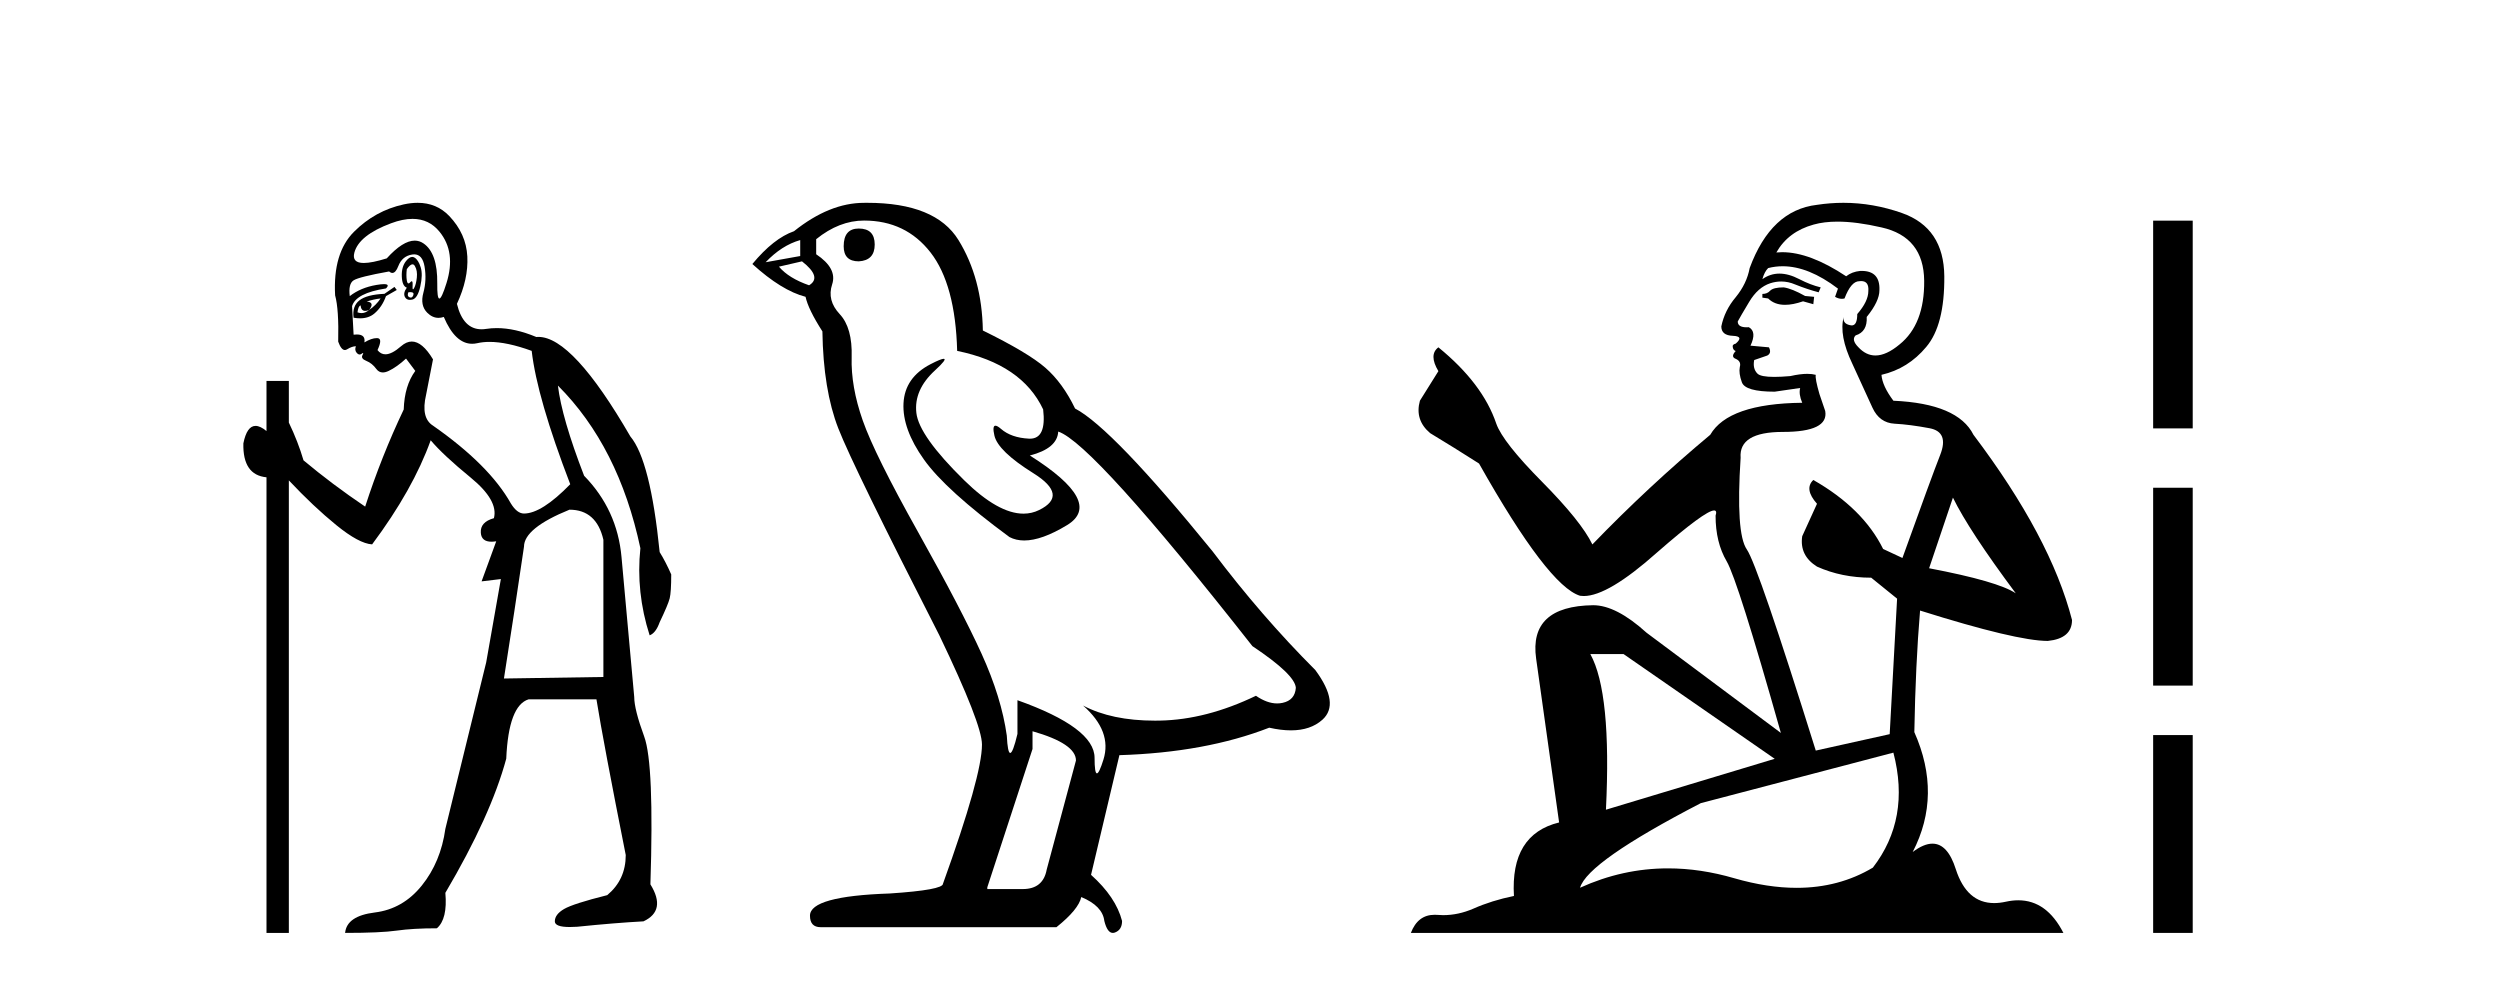
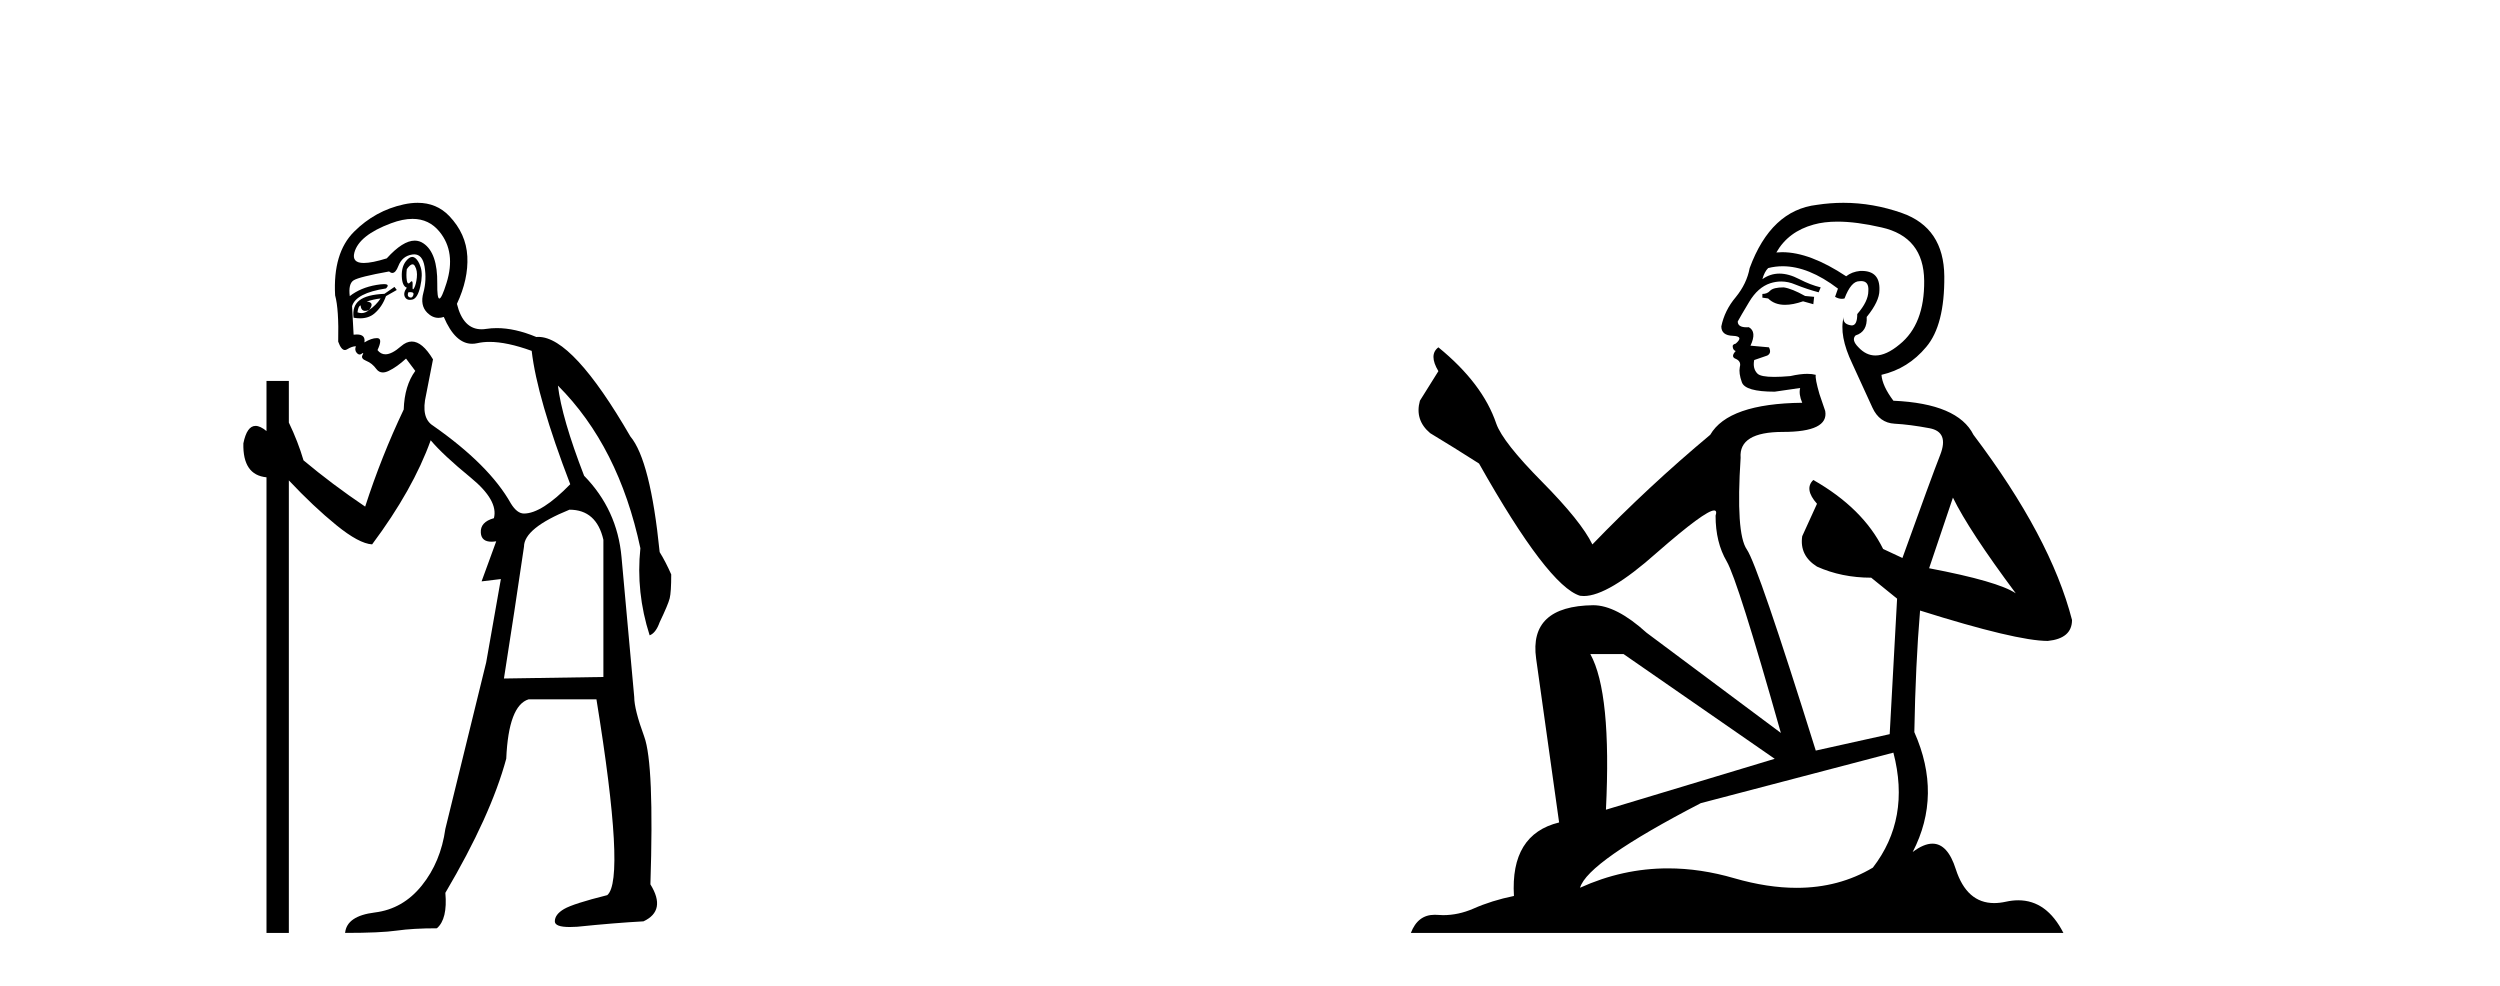
<svg xmlns="http://www.w3.org/2000/svg" width="104.0" height="41.0">
-   <path d="M 17.16 10.996 Q 17.218 10.996 17.26 11.069 Q 17.372 11.261 17.34 11.55 Q 17.308 11.838 17.228 11.983 Q 17.199 12.035 17.182 12.035 Q 17.153 12.035 17.164 11.87 Q 17.174 11.699 17.128 11.699 Q 17.105 11.699 17.067 11.742 Q 17.025 11.791 16.993 11.791 Q 16.943 11.791 16.923 11.662 Q 16.891 11.453 16.923 11.197 Q 17.063 10.996 17.16 10.996 ZM 17.07 12.153 Q 17.235 12.153 17.196 12.271 Q 17.16 12.38 17.087 12.38 Q 17.063 12.38 17.035 12.367 Q 16.923 12.319 16.987 12.159 Q 17.034 12.153 17.07 12.153 ZM 17.161 9.105 Q 17.851 9.105 18.286 9.642 Q 18.976 10.491 18.575 11.774 Q 18.373 12.42 18.277 12.42 Q 18.182 12.42 18.19 11.79 Q 18.206 10.523 17.613 10.123 Q 17.446 10.01 17.253 10.01 Q 16.758 10.01 16.089 10.748 Q 15.473 10.94 15.135 10.94 Q 14.627 10.94 14.742 10.507 Q 14.935 9.786 16.266 9.289 Q 16.757 9.105 17.161 9.105 ZM 17.15 10.688 Q 17.028 10.688 16.891 10.86 Q 16.699 11.101 16.715 11.502 Q 16.731 11.902 16.923 11.967 Q 16.763 12.191 16.843 12.351 Q 16.905 12.475 17.052 12.475 Q 17.096 12.475 17.148 12.464 Q 17.372 12.416 17.484 11.918 Q 17.597 11.421 17.5 11.117 Q 17.404 10.812 17.244 10.716 Q 17.198 10.688 17.15 10.688 ZM 15.833 12.416 Q 15.64 12.704 15.352 12.897 Q 15.608 12.576 15.255 12.544 Q 15.544 12.448 15.833 12.416 ZM 14.999 12.704 Q 15.022 12.933 15.192 12.933 Q 15.26 12.933 15.352 12.897 L 15.352 12.897 Q 15.202 13.025 15.038 13.025 Q 14.956 13.025 14.871 12.993 Q 14.903 12.736 14.999 12.704 ZM 16.41 11.935 L 15.993 12.223 Q 15.255 12.255 14.951 12.496 Q 14.646 12.736 14.71 13.217 Q 14.852 13.242 14.979 13.242 Q 15.339 13.242 15.576 13.041 Q 15.897 12.768 16.057 12.319 L 16.506 12.063 L 16.41 11.935 ZM 17.23 10.581 Q 17.574 10.581 17.661 11.085 Q 17.757 11.646 17.613 12.175 Q 17.468 12.704 17.773 13.009 Q 17.987 13.223 18.241 13.223 Q 18.348 13.223 18.462 13.185 Q 18.936 14.301 19.641 14.301 Q 19.747 14.301 19.857 14.276 Q 20.089 14.223 20.363 14.223 Q 21.092 14.223 22.118 14.596 Q 22.343 16.553 23.722 20.144 Q 22.535 21.363 21.798 21.363 Q 21.509 21.363 21.253 20.946 Q 20.355 19.343 18.013 17.707 Q 17.5 17.386 17.725 16.424 L 18.013 14.949 Q 17.569 14.208 17.131 14.208 Q 16.906 14.208 16.683 14.404 Q 16.301 14.739 16.033 14.739 Q 15.839 14.739 15.704 14.564 Q 15.929 14.083 15.704 14.067 Q 15.687 14.066 15.669 14.066 Q 15.455 14.066 15.159 14.244 Q 15.214 13.914 14.845 13.914 Q 14.784 13.914 14.71 13.923 L 14.646 12.736 Q 14.806 12.191 16.057 11.999 Q 16.236 11.82 15.972 11.82 Q 15.856 11.82 15.656 11.854 Q 14.999 11.967 14.55 12.319 Q 14.486 11.806 14.71 11.662 Q 14.935 11.518 16.185 11.293 Q 16.256 11.354 16.321 11.354 Q 16.461 11.354 16.57 11.069 Q 16.731 10.652 17.148 10.588 Q 17.19 10.581 17.23 10.581 ZM 23.69 21.203 Q 24.812 21.203 25.101 22.454 L 25.101 28.162 L 20.964 28.226 Q 21.413 25.372 21.798 22.742 Q 21.798 21.972 23.69 21.203 ZM 17.375 8.437 Q 17.101 8.437 16.795 8.503 Q 15.608 8.76 14.726 9.642 Q 13.844 10.523 13.941 12.287 Q 14.101 12.865 14.069 14.212 Q 14.194 14.561 14.347 14.561 Q 14.391 14.561 14.438 14.532 Q 14.646 14.404 14.806 14.404 Q 14.742 14.564 14.838 14.677 Q 14.9 14.748 14.961 14.748 Q 14.996 14.748 15.031 14.725 Q 15.082 14.686 15.1 14.686 Q 15.127 14.686 15.079 14.773 Q 14.999 14.917 15.239 15.013 Q 15.48 15.109 15.656 15.35 Q 15.762 15.494 15.926 15.494 Q 16.035 15.494 16.169 15.43 Q 16.506 15.27 16.891 14.917 L 17.276 15.43 Q 16.827 16.04 16.795 17.034 Q 15.865 18.99 15.191 21.075 Q 13.812 20.144 12.626 19.15 Q 12.401 18.381 12.016 17.579 L 12.016 15.847 L 11.086 15.847 L 11.086 17.932 Q 10.827 17.717 10.631 17.717 Q 10.27 17.717 10.124 18.445 Q 10.092 19.76 11.086 19.856 L 11.086 38.809 L 12.016 38.809 L 12.016 19.984 Q 13.043 21.075 13.989 21.844 Q 14.935 22.614 15.48 22.646 Q 17.18 20.369 17.917 18.316 Q 18.43 18.926 19.585 19.872 Q 20.739 20.818 20.547 21.556 Q 19.97 21.716 20.002 22.165 Q 20.028 22.535 20.446 22.535 Q 20.536 22.535 20.643 22.518 L 20.643 22.518 L 20.034 24.185 L 20.836 24.089 L 20.226 27.553 Q 19.104 32.107 18.527 34.48 Q 18.334 35.859 17.548 36.837 Q 16.763 37.815 15.592 37.959 Q 14.422 38.104 14.357 38.809 Q 15.833 38.809 16.506 38.713 Q 17.18 38.617 18.174 38.617 Q 18.623 38.232 18.527 37.142 Q 20.419 33.935 21.06 31.561 Q 21.156 29.349 21.99 29.092 L 24.812 29.092 Q 25.101 30.888 26.031 35.57 Q 26.031 36.596 25.261 37.238 Q 23.85 37.591 23.465 37.815 Q 23.081 38.04 23.081 38.328 Q 23.081 38.564 23.703 38.564 Q 23.841 38.564 24.011 38.553 Q 25.582 38.392 26.769 38.328 Q 27.731 37.879 27.057 36.789 Q 27.218 31.786 26.801 30.647 Q 26.384 29.509 26.384 28.996 Q 26.031 25.147 25.855 23.175 Q 25.678 21.203 24.299 19.792 Q 23.369 17.386 23.209 16.04 L 23.209 16.04 Q 25.742 18.573 26.64 22.806 Q 26.448 24.634 27.025 26.43 Q 27.282 26.334 27.442 25.885 Q 27.795 25.147 27.859 24.891 Q 27.923 24.634 27.923 23.897 Q 27.699 23.384 27.442 22.967 Q 27.057 19.15 26.223 18.156 Q 23.826 14.015 22.396 14.015 Q 22.353 14.015 22.311 14.019 Q 21.423 13.649 20.667 13.649 Q 20.441 13.649 20.226 13.682 Q 20.125 13.698 20.032 13.698 Q 19.265 13.698 19.008 12.64 Q 19.489 11.614 19.441 10.668 Q 19.392 9.722 18.687 8.984 Q 18.163 8.437 17.375 8.437 Z" style="fill:#000000;stroke:none" />
-   <path d="M 35.724 9.507 Q 35.097 9.507 35.097 10.245 Q 35.097 10.872 35.724 10.872 Q 36.388 10.835 36.388 10.171 Q 36.388 9.507 35.724 9.507 ZM 33.289 9.987 L 33.289 10.651 L 31.851 10.909 Q 32.515 10.208 33.289 9.987 ZM 33.363 10.872 Q 34.212 11.536 33.658 11.868 Q 32.81 11.573 32.404 11.093 L 33.363 10.872 ZM 35.945 9.175 Q 37.678 9.175 38.711 10.503 Q 39.744 11.831 39.818 14.597 Q 42.51 15.15 43.395 17.031 Q 43.539 18.249 42.847 18.249 Q 42.826 18.249 42.805 18.248 Q 42.067 18.211 41.643 17.843 Q 41.489 17.709 41.41 17.709 Q 41.273 17.709 41.367 18.119 Q 41.514 18.765 42.99 19.687 Q 44.465 20.609 43.229 21.217 Q 42.923 21.368 42.576 21.368 Q 41.527 21.368 40.113 19.982 Q 38.232 18.138 38.121 17.179 Q 38.01 16.22 38.896 15.408 Q 39.422 14.926 39.257 14.926 Q 39.145 14.926 38.711 15.15 Q 37.642 15.703 37.586 16.773 Q 37.531 17.843 38.435 19.115 Q 39.338 20.388 41.994 22.342 Q 42.265 22.484 42.608 22.484 Q 43.338 22.484 44.391 21.844 Q 45.94 20.904 42.842 18.949 Q 43.985 18.654 44.022 17.953 Q 45.461 18.433 52.1 26.879 Q 53.87 28.059 53.907 28.612 Q 53.87 29.129 53.354 29.239 Q 53.243 29.263 53.129 29.263 Q 52.711 29.263 52.247 28.944 Q 50.182 29.94 48.245 29.977 Q 48.143 29.979 48.043 29.979 Q 46.243 29.979 45.055 29.35 L 45.055 29.35 Q 46.272 30.42 45.903 31.6 Q 45.724 32.172 45.632 32.172 Q 45.534 32.172 45.534 31.526 Q 45.534 30.272 42.326 29.129 L 42.326 30.53 Q 42.137 31.324 42.025 31.324 Q 41.919 31.324 41.883 30.604 Q 41.662 29.018 40.832 27.192 Q 40.002 25.367 38.195 22.139 Q 36.388 18.912 35.89 17.492 Q 35.392 16.072 35.429 14.855 Q 35.466 13.638 34.931 13.066 Q 34.396 12.495 34.617 11.831 Q 34.839 11.167 33.953 10.577 L 33.953 9.95 Q 34.912 9.175 35.945 9.175 ZM 42.953 30.42 Q 44.76 30.936 44.76 31.637 L 43.543 36.173 Q 43.395 36.985 42.547 36.985 L 41.072 36.985 L 41.072 36.911 L 42.953 31.157 L 42.953 30.42 ZM 36.078 8.437 Q 36.012 8.437 35.945 8.438 Q 34.507 8.438 33.031 9.618 Q 32.183 9.913 31.298 10.983 Q 32.515 12.089 33.511 12.347 Q 33.621 12.864 34.212 13.786 Q 34.248 16.22 34.875 17.824 Q 35.502 19.429 39.08 26.436 Q 40.85 30.124 40.85 30.973 Q 40.85 32.264 39.228 36.763 Q 39.228 37.022 37.015 37.169 Q 33.695 37.28 33.695 38.091 Q 33.695 38.571 34.138 38.571 L 43.948 38.571 Q 44.871 37.833 44.981 37.317 Q 45.866 37.685 45.94 38.312 Q 46.064 38.809 46.293 38.809 Q 46.336 38.809 46.383 38.792 Q 46.678 38.681 46.678 38.312 Q 46.42 37.317 45.387 36.394 L 46.567 31.415 Q 50.145 31.305 52.8 30.272 Q 53.292 30.383 53.702 30.383 Q 54.521 30.383 55.013 29.94 Q 55.751 29.276 54.718 27.875 Q 52.468 25.625 50.44 22.932 Q 46.272 17.806 44.723 16.994 Q 44.207 15.925 43.487 15.298 Q 42.768 14.671 40.887 13.749 Q 40.85 11.573 39.873 9.987 Q 38.918 8.437 36.078 8.437 Z" style="fill:#000000;stroke:none" />
+   <path d="M 17.16 10.996 Q 17.218 10.996 17.26 11.069 Q 17.372 11.261 17.34 11.55 Q 17.308 11.838 17.228 11.983 Q 17.199 12.035 17.182 12.035 Q 17.153 12.035 17.164 11.87 Q 17.174 11.699 17.128 11.699 Q 17.105 11.699 17.067 11.742 Q 17.025 11.791 16.993 11.791 Q 16.943 11.791 16.923 11.662 Q 16.891 11.453 16.923 11.197 Q 17.063 10.996 17.16 10.996 ZM 17.07 12.153 Q 17.235 12.153 17.196 12.271 Q 17.16 12.38 17.087 12.38 Q 17.063 12.38 17.035 12.367 Q 16.923 12.319 16.987 12.159 Q 17.034 12.153 17.07 12.153 ZM 17.161 9.105 Q 17.851 9.105 18.286 9.642 Q 18.976 10.491 18.575 11.774 Q 18.373 12.42 18.277 12.42 Q 18.182 12.42 18.19 11.79 Q 18.206 10.523 17.613 10.123 Q 17.446 10.01 17.253 10.01 Q 16.758 10.01 16.089 10.748 Q 15.473 10.94 15.135 10.94 Q 14.627 10.94 14.742 10.507 Q 14.935 9.786 16.266 9.289 Q 16.757 9.105 17.161 9.105 ZM 17.15 10.688 Q 17.028 10.688 16.891 10.86 Q 16.699 11.101 16.715 11.502 Q 16.731 11.902 16.923 11.967 Q 16.763 12.191 16.843 12.351 Q 16.905 12.475 17.052 12.475 Q 17.096 12.475 17.148 12.464 Q 17.372 12.416 17.484 11.918 Q 17.597 11.421 17.5 11.117 Q 17.404 10.812 17.244 10.716 Q 17.198 10.688 17.15 10.688 ZM 15.833 12.416 Q 15.64 12.704 15.352 12.897 Q 15.608 12.576 15.255 12.544 Q 15.544 12.448 15.833 12.416 ZM 14.999 12.704 Q 15.022 12.933 15.192 12.933 Q 15.26 12.933 15.352 12.897 L 15.352 12.897 Q 15.202 13.025 15.038 13.025 Q 14.956 13.025 14.871 12.993 Q 14.903 12.736 14.999 12.704 ZM 16.41 11.935 L 15.993 12.223 Q 15.255 12.255 14.951 12.496 Q 14.646 12.736 14.71 13.217 Q 14.852 13.242 14.979 13.242 Q 15.339 13.242 15.576 13.041 Q 15.897 12.768 16.057 12.319 L 16.506 12.063 L 16.41 11.935 ZM 17.23 10.581 Q 17.574 10.581 17.661 11.085 Q 17.757 11.646 17.613 12.175 Q 17.468 12.704 17.773 13.009 Q 17.987 13.223 18.241 13.223 Q 18.348 13.223 18.462 13.185 Q 18.936 14.301 19.641 14.301 Q 19.747 14.301 19.857 14.276 Q 20.089 14.223 20.363 14.223 Q 21.092 14.223 22.118 14.596 Q 22.343 16.553 23.722 20.144 Q 22.535 21.363 21.798 21.363 Q 21.509 21.363 21.253 20.946 Q 20.355 19.343 18.013 17.707 Q 17.5 17.386 17.725 16.424 L 18.013 14.949 Q 17.569 14.208 17.131 14.208 Q 16.906 14.208 16.683 14.404 Q 16.301 14.739 16.033 14.739 Q 15.839 14.739 15.704 14.564 Q 15.929 14.083 15.704 14.067 Q 15.687 14.066 15.669 14.066 Q 15.455 14.066 15.159 14.244 Q 15.214 13.914 14.845 13.914 Q 14.784 13.914 14.71 13.923 L 14.646 12.736 Q 14.806 12.191 16.057 11.999 Q 16.236 11.82 15.972 11.82 Q 15.856 11.82 15.656 11.854 Q 14.999 11.967 14.55 12.319 Q 14.486 11.806 14.71 11.662 Q 14.935 11.518 16.185 11.293 Q 16.256 11.354 16.321 11.354 Q 16.461 11.354 16.57 11.069 Q 16.731 10.652 17.148 10.588 Q 17.19 10.581 17.23 10.581 ZM 23.69 21.203 Q 24.812 21.203 25.101 22.454 L 25.101 28.162 L 20.964 28.226 Q 21.413 25.372 21.798 22.742 Q 21.798 21.972 23.69 21.203 ZM 17.375 8.437 Q 17.101 8.437 16.795 8.503 Q 15.608 8.76 14.726 9.642 Q 13.844 10.523 13.941 12.287 Q 14.101 12.865 14.069 14.212 Q 14.194 14.561 14.347 14.561 Q 14.391 14.561 14.438 14.532 Q 14.646 14.404 14.806 14.404 Q 14.742 14.564 14.838 14.677 Q 14.9 14.748 14.961 14.748 Q 14.996 14.748 15.031 14.725 Q 15.082 14.686 15.1 14.686 Q 15.127 14.686 15.079 14.773 Q 14.999 14.917 15.239 15.013 Q 15.48 15.109 15.656 15.35 Q 15.762 15.494 15.926 15.494 Q 16.035 15.494 16.169 15.43 Q 16.506 15.27 16.891 14.917 L 17.276 15.43 Q 16.827 16.04 16.795 17.034 Q 15.865 18.99 15.191 21.075 Q 13.812 20.144 12.626 19.15 Q 12.401 18.381 12.016 17.579 L 12.016 15.847 L 11.086 15.847 L 11.086 17.932 Q 10.827 17.717 10.631 17.717 Q 10.27 17.717 10.124 18.445 Q 10.092 19.76 11.086 19.856 L 11.086 38.809 L 12.016 38.809 L 12.016 19.984 Q 13.043 21.075 13.989 21.844 Q 14.935 22.614 15.48 22.646 Q 17.18 20.369 17.917 18.316 Q 18.43 18.926 19.585 19.872 Q 20.739 20.818 20.547 21.556 Q 19.97 21.716 20.002 22.165 Q 20.028 22.535 20.446 22.535 Q 20.536 22.535 20.643 22.518 L 20.643 22.518 L 20.034 24.185 L 20.836 24.089 L 20.226 27.553 Q 19.104 32.107 18.527 34.48 Q 18.334 35.859 17.548 36.837 Q 16.763 37.815 15.592 37.959 Q 14.422 38.104 14.357 38.809 Q 15.833 38.809 16.506 38.713 Q 17.18 38.617 18.174 38.617 Q 18.623 38.232 18.527 37.142 Q 20.419 33.935 21.06 31.561 Q 21.156 29.349 21.99 29.092 L 24.812 29.092 Q 26.031 36.596 25.261 37.238 Q 23.85 37.591 23.465 37.815 Q 23.081 38.04 23.081 38.328 Q 23.081 38.564 23.703 38.564 Q 23.841 38.564 24.011 38.553 Q 25.582 38.392 26.769 38.328 Q 27.731 37.879 27.057 36.789 Q 27.218 31.786 26.801 30.647 Q 26.384 29.509 26.384 28.996 Q 26.031 25.147 25.855 23.175 Q 25.678 21.203 24.299 19.792 Q 23.369 17.386 23.209 16.04 L 23.209 16.04 Q 25.742 18.573 26.64 22.806 Q 26.448 24.634 27.025 26.43 Q 27.282 26.334 27.442 25.885 Q 27.795 25.147 27.859 24.891 Q 27.923 24.634 27.923 23.897 Q 27.699 23.384 27.442 22.967 Q 27.057 19.15 26.223 18.156 Q 23.826 14.015 22.396 14.015 Q 22.353 14.015 22.311 14.019 Q 21.423 13.649 20.667 13.649 Q 20.441 13.649 20.226 13.682 Q 20.125 13.698 20.032 13.698 Q 19.265 13.698 19.008 12.64 Q 19.489 11.614 19.441 10.668 Q 19.392 9.722 18.687 8.984 Q 18.163 8.437 17.375 8.437 Z" style="fill:#000000;stroke:none" />
  <path d="M 74.204 11.955 Q 73.777 11.955 73.64 12.091 Q 73.52 12.228 73.315 12.228 L 73.315 12.382 L 73.555 12.416 Q 73.82 12.681 74.259 12.681 Q 74.585 12.681 75.007 12.535 L 75.434 12.655 L 75.468 12.348 L 75.092 12.313 Q 74.545 12.006 74.204 11.955 ZM 76.441 9.22 Q 77.23 9.22 78.269 9.46 Q 80.029 9.853 80.046 11.681 Q 80.063 13.492 79.021 14.329 Q 78.47 14.788 78.018 14.788 Q 77.629 14.788 77.313 14.449 Q 77.005 14.141 77.193 13.953 Q 77.689 13.8 77.655 13.185 Q 78.184 12.535 78.184 12.074 Q 78.217 11.27 77.445 11.27 Q 77.414 11.27 77.381 11.271 Q 77.04 11.305 76.8 11.493 Q 75.289 10.491 74.14 10.491 Q 74.016 10.491 73.896 10.503 L 73.896 10.503 Q 74.392 9.631 75.451 9.341 Q 75.883 9.22 76.441 9.22 ZM 81.242 20.701 Q 81.908 22.068 83.856 24.682 Q 83.121 24.186 80.251 23.639 L 81.242 20.701 ZM 74.159 11.076 Q 75.236 11.076 76.459 12.006 L 76.339 12.348 Q 76.483 12.431 76.618 12.431 Q 76.676 12.431 76.732 12.416 Q 77.005 11.698 77.347 11.698 Q 77.388 11.693 77.425 11.693 Q 77.754 11.693 77.723 12.108 Q 77.723 12.535 77.262 13.065 Q 77.262 13.538 77.032 13.538 Q 76.996 13.538 76.954 13.526 Q 76.647 13.458 76.698 13.185 L 76.698 13.185 Q 76.493 13.953 77.057 15.132 Q 77.603 16.328 77.894 16.96 Q 78.184 17.592 78.816 17.626 Q 79.448 17.66 80.268 17.814 Q 81.088 17.968 80.712 18.925 Q 80.337 19.881 79.141 23.212 L 78.338 22.837 Q 77.501 21.145 75.434 19.967 L 75.434 19.967 Q 75.041 20.342 75.587 20.957 L 74.972 22.307 Q 74.853 23.11 75.587 23.571 Q 76.612 24.032 77.842 24.032 L 78.919 24.904 L 78.611 30.541 L 75.536 31.224 Q 73.127 23.52 72.666 22.854 Q 72.205 22.187 72.41 19.044 Q 72.325 17.968 74.17 17.968 Q 76.083 17.968 75.929 17.097 L 75.69 16.396 Q 75.502 15.747 75.536 15.593 Q 75.386 15.552 75.186 15.552 Q 74.887 15.552 74.477 15.645 Q 74.09 15.679 73.809 15.679 Q 73.247 15.679 73.11 15.542 Q 72.905 15.337 72.974 14.978 L 73.52 14.79 Q 73.708 14.688 73.589 14.449 L 72.82 14.38 Q 73.093 13.8 72.752 13.612 Q 72.7 13.615 72.655 13.615 Q 72.29 13.615 72.29 13.373 Q 72.41 13.15 72.769 12.553 Q 73.127 11.955 73.64 11.784 Q 73.87 11.71 74.097 11.71 Q 74.392 11.71 74.682 11.835 Q 75.195 12.04 75.656 12.16 L 75.741 11.955 Q 75.314 11.852 74.853 11.613 Q 74.409 11.382 74.024 11.382 Q 73.64 11.382 73.315 11.613 Q 73.401 11.305 73.555 11.152 Q 73.851 11.076 74.159 11.076 ZM 67.541 27.21 L 73.828 31.566 L 66.807 33.684 Q 67.046 28.816 66.158 27.21 ZM 78.765 31.31 Q 79.482 34.06 77.911 36.093 Q 76.503 36.934 74.741 36.934 Q 73.531 36.934 72.154 36.537 Q 70.742 36.124 69.39 36.124 Q 67.502 36.124 65.73 36.93 Q 66.038 35.854 70.753 33.411 L 78.765 31.31 ZM 76.686 8.437 Q 76.139 8.437 75.587 8.521 Q 73.674 8.743 72.786 11.152 Q 72.666 11.801 72.205 12.365 Q 71.744 12.911 71.607 13.578 Q 71.607 13.953 72.085 13.97 Q 72.564 13.988 72.205 14.295 Q 72.051 14.329 72.085 14.449 Q 72.102 14.568 72.205 14.603 Q 71.983 14.842 72.205 14.927 Q 72.444 15.03 72.376 15.269 Q 72.325 15.525 72.461 15.901 Q 72.598 16.294 73.828 16.294 L 74.887 16.14 L 74.887 16.14 Q 74.819 16.396 74.972 16.755 Q 71.897 16.789 71.146 18.087 Q 68.566 20.24 66.243 22.649 Q 65.782 21.692 64.142 20.035 Q 62.519 18.395 62.246 17.626 Q 61.682 15.952 59.837 14.449 Q 59.427 14.756 59.837 15.44 L 59.068 16.67 Q 58.846 17.472 59.495 18.019 Q 60.486 18.617 61.528 19.283 Q 64.398 24.374 65.73 24.784 Q 65.804 24.795 65.884 24.795 Q 66.898 24.795 68.925 22.99 Q 70.933 21.235 71.307 21.235 Q 71.439 21.235 71.368 21.453 Q 71.368 22.563 71.829 23.349 Q 72.29 24.135 74.084 30.49 L 68.498 26.322 Q 67.234 25.177 66.277 25.177 Q 63.595 25.211 63.903 27.398 L 64.859 34.214 Q 62.826 34.709 62.98 37.272 Q 62.058 37.46 61.289 37.801 Q 60.668 38.07 60.035 38.07 Q 59.902 38.07 59.768 38.058 Q 59.722 38.055 59.678 38.055 Q 58.981 38.055 58.692 38.809 L 85.837 38.809 Q 85.145 37.452 83.96 37.452 Q 83.714 37.452 83.446 37.511 Q 83.187 37.568 82.957 37.568 Q 81.816 37.568 81.362 36.161 Q 81.025 35.096 80.39 35.096 Q 80.028 35.096 79.568 35.444 Q 80.798 33.069 79.636 30.456 Q 79.687 27.62 79.875 25.399 Q 83.89 26.663 85.188 26.663 Q 86.196 26.561 86.196 25.792 Q 85.308 22.341 82.096 18.087 Q 81.447 16.789 78.765 16.67 Q 78.304 16.055 78.269 15.593 Q 79.38 15.337 80.132 14.432 Q 80.9 13.526 80.883 11.493 Q 80.866 9.478 79.124 8.863 Q 77.917 8.437 76.686 8.437 Z" style="fill:#000000;stroke:none" />
-   <path d="M 89.571 9.179 L 89.571 17.821 L 91.217 17.821 L 91.217 9.179 L 89.571 9.179 M 89.571 20.29 L 89.571 28.521 L 91.217 28.521 L 91.217 20.29 L 89.571 20.29 M 89.571 30.579 L 89.571 38.809 L 91.217 38.809 L 91.217 30.579 L 89.571 30.579 Z" style="fill:#000000;stroke:none" />
</svg>